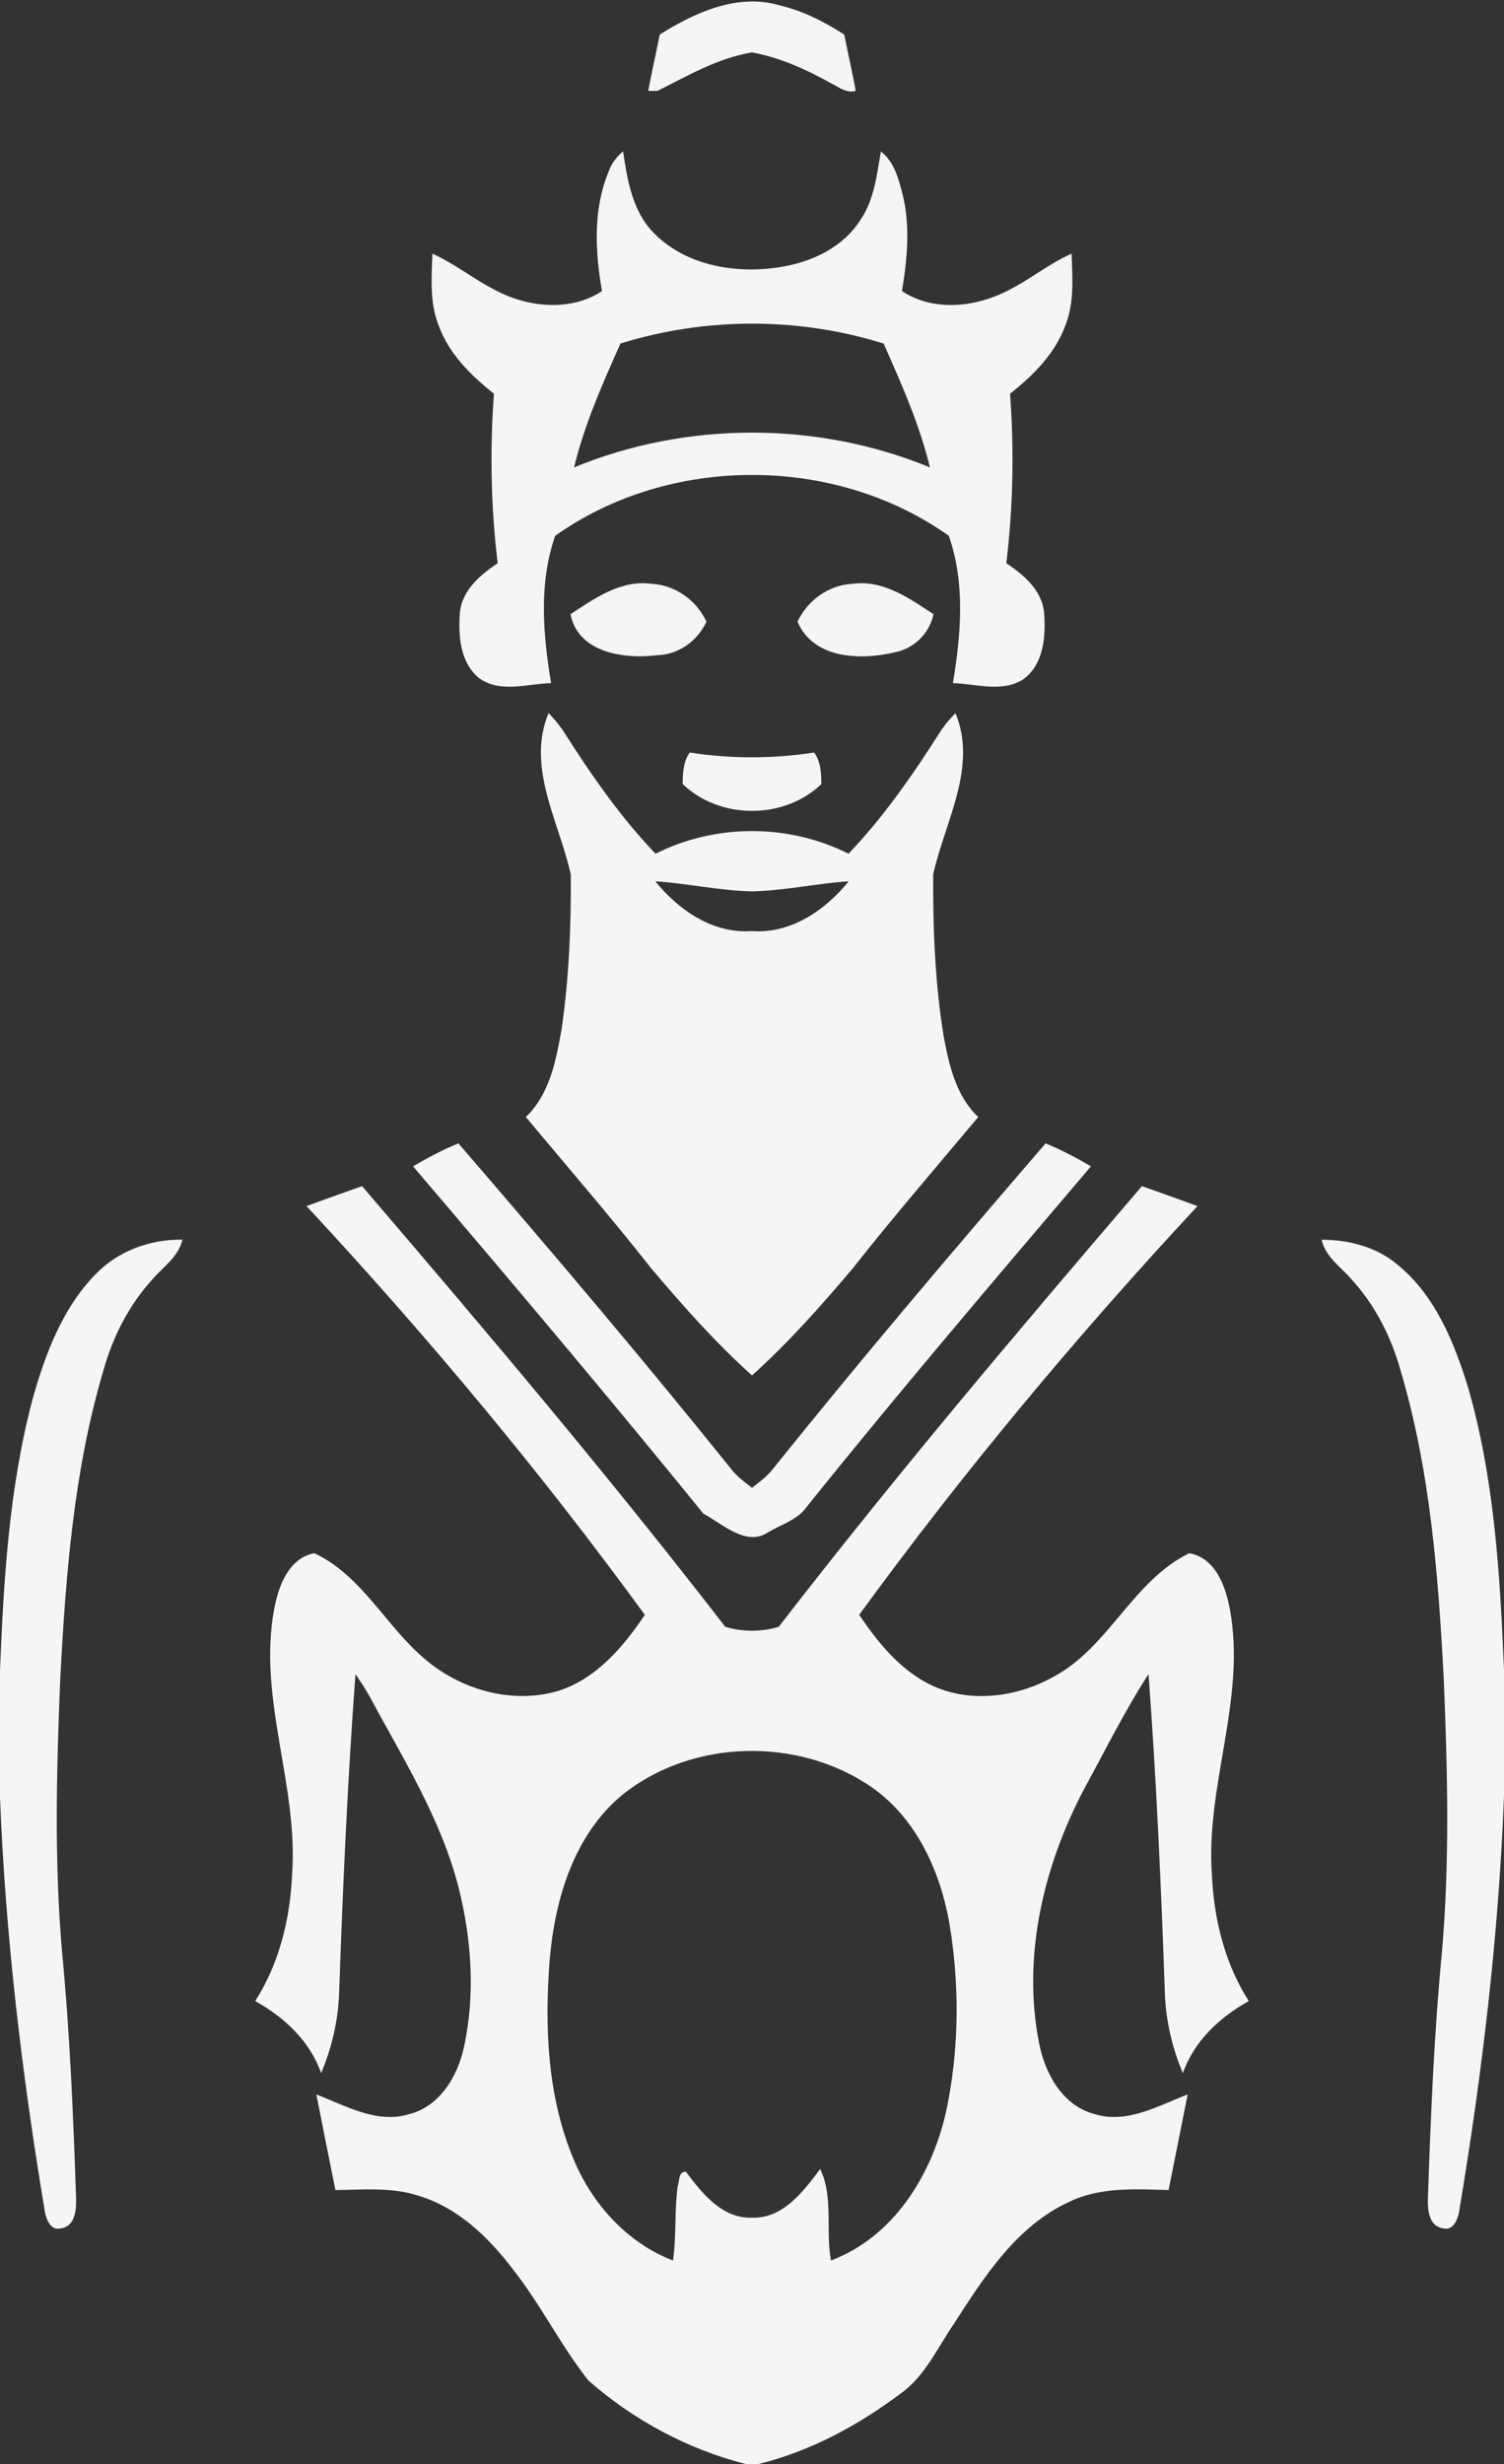
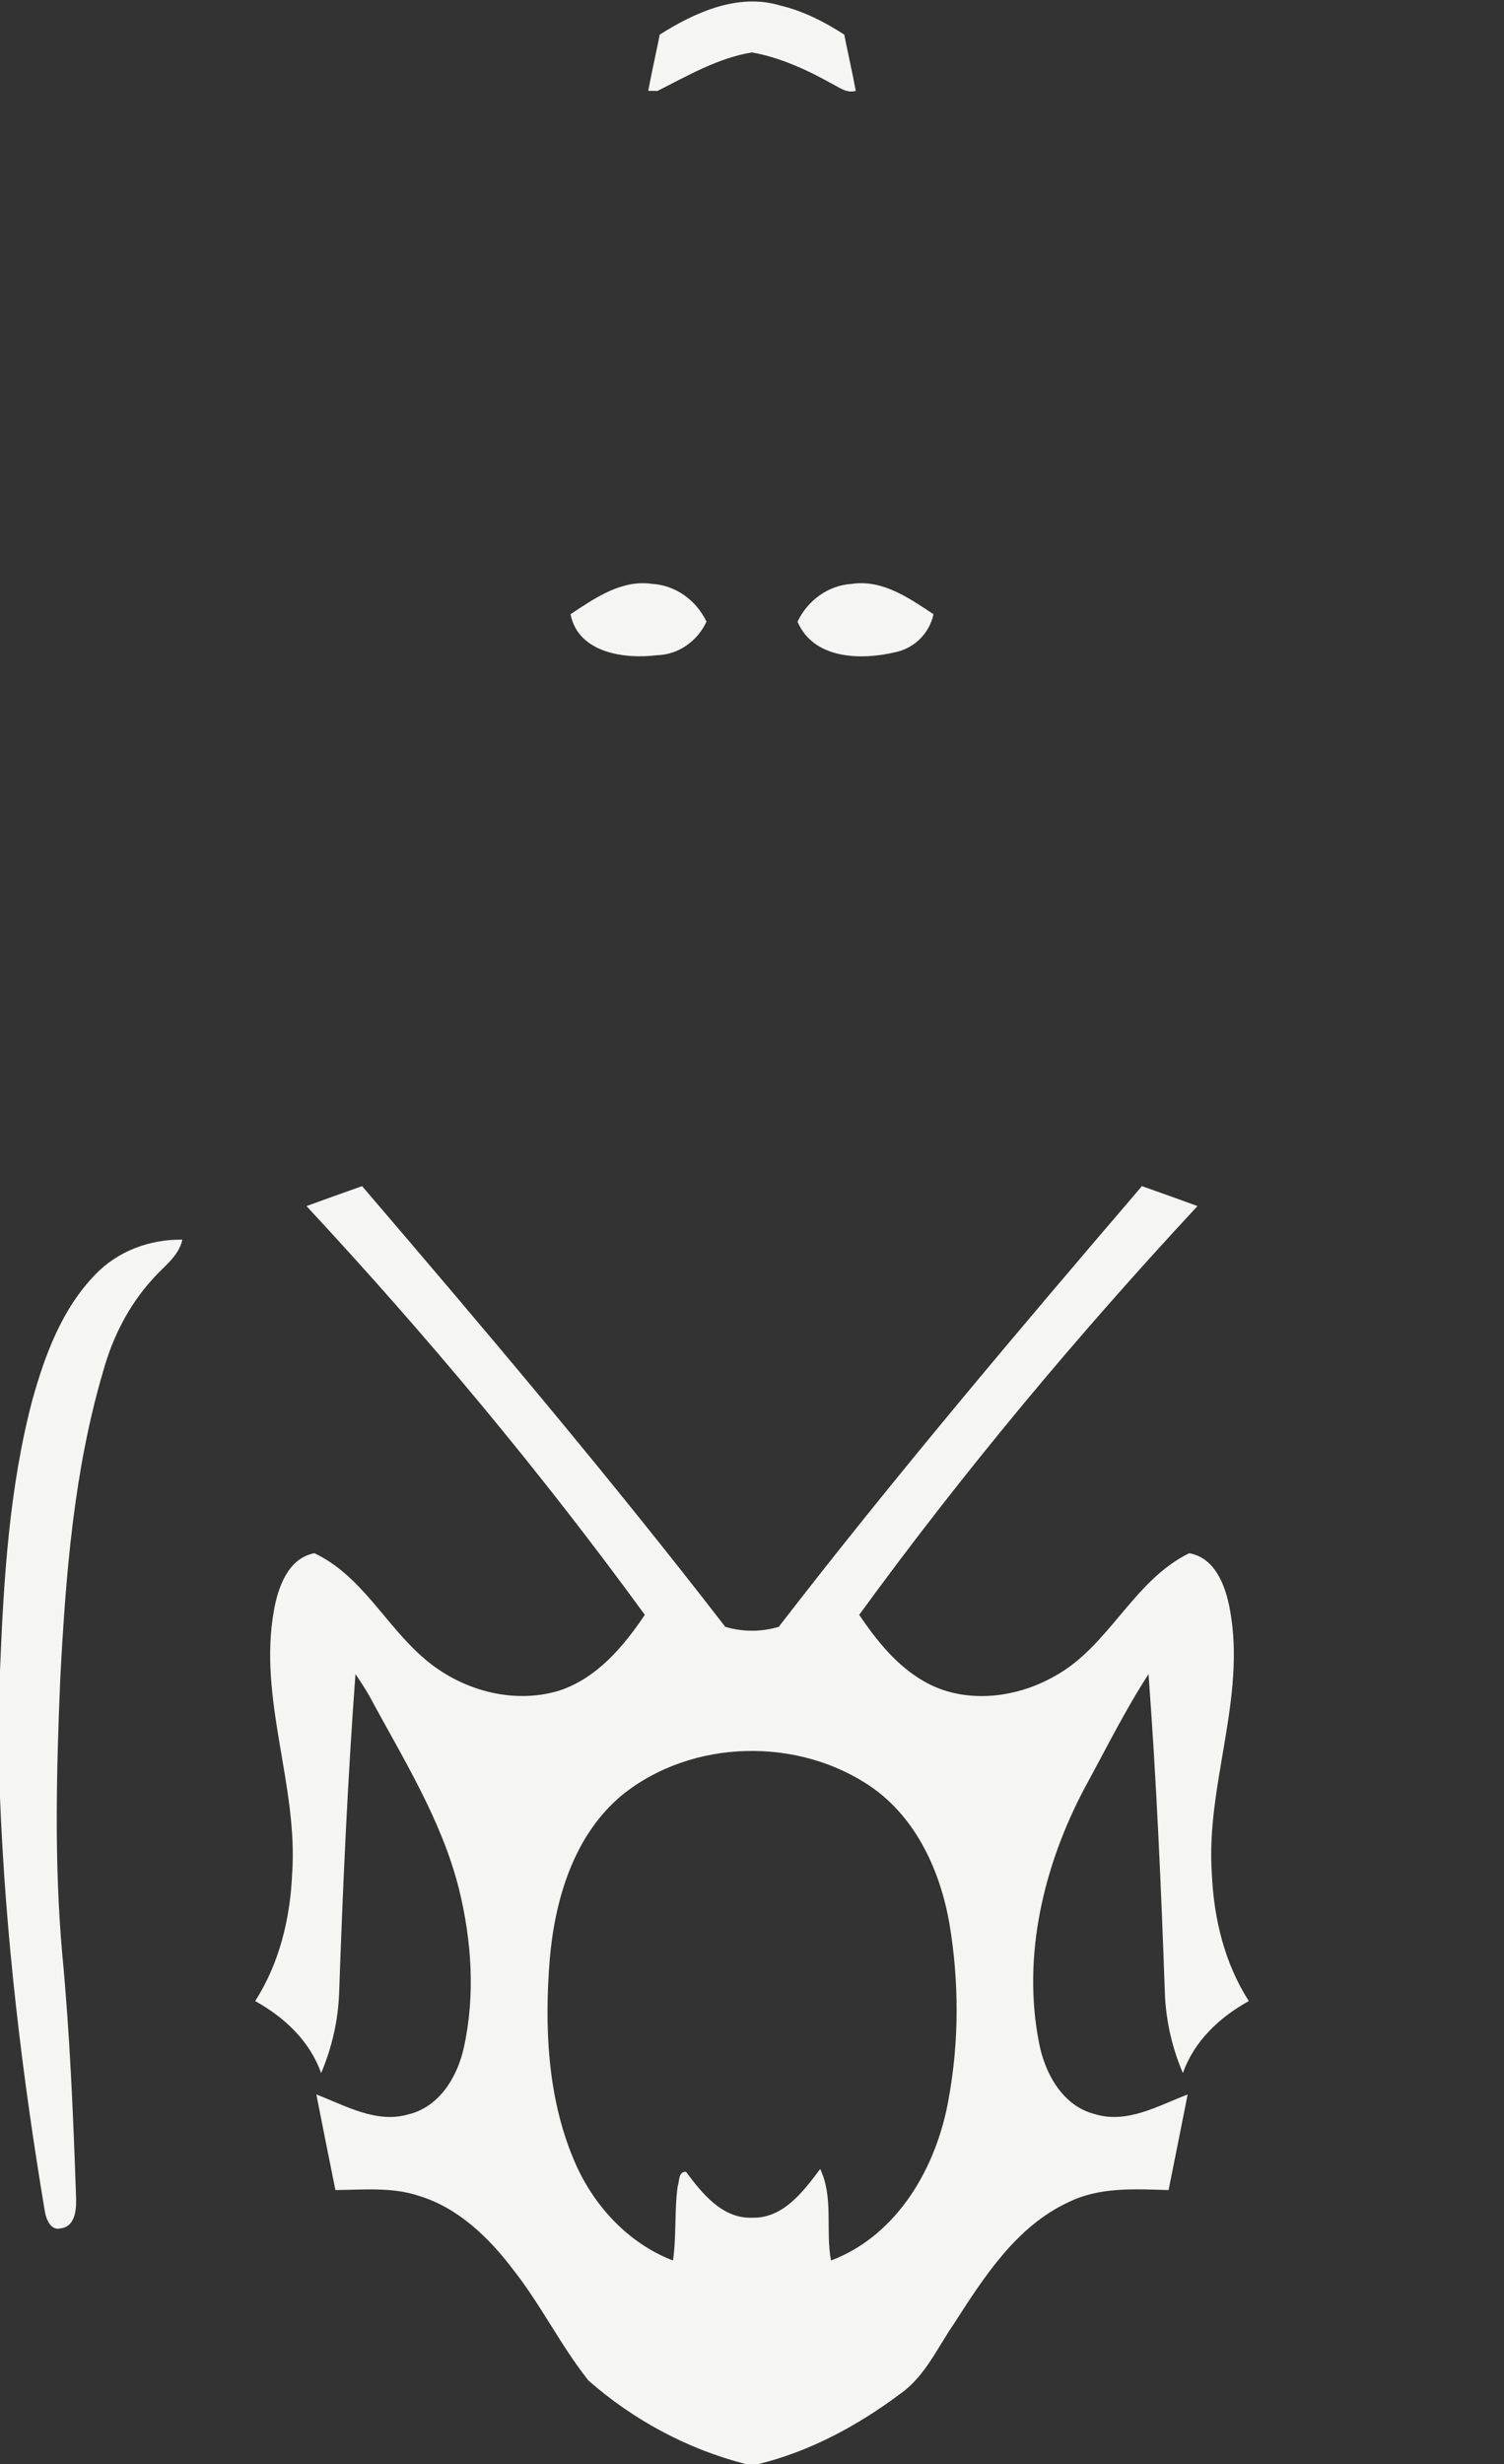
<svg xmlns="http://www.w3.org/2000/svg" width="268pt" height="439pt" viewBox="0 0 268 439" version="1.1">
  <rect x="0" y="0" width="268" height="439" fill="#333333" stroke="none" />
  <g id="#f5f5f4ff">
    <path fill="#f5f5f4" opacity="1.00" d=" M 117.56 6.17 C 123.78 2.22 131.45 -1.25 138.91 0.95 C 143.05 1.92 146.89 3.86 150.44 6.17 C 151.10 9.51 151.87 12.83 152.49 16.19 C 150.84 16.67 149.51 15.54 148.15 14.87 C 143.73 12.40 139.00 10.24 134.00 9.34 C 127.94 10.33 122.56 13.48 117.16 16.20 L 115.51 16.19 C 116.13 12.83 116.90 9.51 117.56 6.17 Z" />
-     <path fill="#f5f5f4" opacity="1.00" d=" M 108.45 30.59 C 108.93 29.14 109.88 27.94 111.03 26.96 C 111.78 32.13 112.70 37.69 116.55 41.56 C 122.28 47.38 131.25 48.86 139.04 47.58 C 144.61 46.71 150.23 44.08 153.32 39.18 C 155.78 35.59 156.25 31.16 156.96 26.99 C 159.40 28.85 160.15 31.99 160.88 34.81 C 162.22 40.42 161.65 46.23 160.72 51.85 C 165.50 55.05 171.82 54.90 177.03 52.90 C 182.06 51.05 186.09 47.36 190.95 45.19 C 191.07 49.41 191.47 53.80 189.89 57.82 C 188.09 62.93 184.14 66.86 179.98 70.15 C 180.73 80.21 180.52 90.33 179.32 100.34 C 182.38 102.38 185.56 105.07 186.03 108.95 C 186.40 113.21 186.04 118.54 182.14 121.15 C 178.38 123.39 173.87 121.81 169.80 121.71 C 171.24 113.03 172.03 103.93 169.07 95.46 C 148.74 81.00 119.26 81.00 98.93 95.46 C 95.97 103.93 96.76 113.03 98.20 121.71 C 93.95 121.81 89.04 123.57 85.29 120.75 C 81.92 117.94 81.63 113.04 81.96 108.98 C 82.43 105.08 85.62 102.38 88.68 100.34 C 87.48 90.33 87.27 80.21 88.02 70.15 C 83.85 66.85 79.89 62.92 78.10 57.80 C 76.53 53.78 76.93 49.40 77.05 45.19 C 82.36 47.59 86.75 51.74 92.41 53.41 C 97.29 54.88 102.94 54.77 107.27 51.85 C 106.04 44.82 105.65 37.32 108.45 30.59 M 110.56 61.20 C 107.37 68.38 104.14 75.60 102.30 83.27 C 122.34 75.01 145.66 75.01 165.70 83.27 C 163.86 75.60 160.62 68.39 157.46 61.21 C 142.31 56.47 125.71 56.49 110.56 61.20 Z" />
    <path fill="#f5f5f4" opacity="1.00" d=" M 101.66 109.43 C 105.97 106.58 110.72 103.23 116.18 104.02 C 120.41 104.26 124.10 106.98 125.89 110.76 C 124.27 114.20 120.96 116.61 117.12 116.73 C 111.31 117.46 103.03 116.36 101.66 109.43 Z" />
    <path fill="#f5f5f4" opacity="1.00" d=" M 142.11 110.76 C 143.91 106.97 147.60 104.26 151.83 104.02 C 157.29 103.23 162.04 106.58 166.34 109.43 C 165.62 112.86 162.87 115.55 159.43 116.22 C 153.35 117.65 144.98 117.45 142.11 110.76 Z" />
-     <path fill="#f5f5f4" opacity="1.00" d=" M 97.75 127.04 C 98.75 128.10 99.71 129.20 100.50 130.43 C 105.36 138.06 110.54 145.55 116.81 152.10 C 127.49 146.72 140.51 146.72 151.20 152.10 C 157.45 145.56 162.62 138.09 167.47 130.48 C 168.26 129.23 169.23 128.11 170.26 127.05 C 174.24 136.71 168.36 146.41 166.29 155.76 C 166.23 165.45 166.60 175.21 168.18 184.79 C 169.14 189.87 170.39 195.31 174.31 199.01 C 166.81 207.97 159.16 216.82 151.93 226.00 C 146.30 232.65 140.50 239.21 134.00 245.04 C 127.50 239.21 121.70 232.66 116.07 226.00 C 108.84 216.82 101.19 207.98 93.70 199.01 C 98.00 194.90 99.12 188.78 100.10 183.17 C 101.40 174.12 101.78 164.95 101.71 155.82 C 99.67 146.44 93.73 136.72 97.75 127.04 M 116.77 157.01 C 120.94 162.15 127.02 166.38 133.93 165.88 C 140.89 166.42 147.03 162.19 151.23 157.01 C 145.48 157.40 139.81 158.67 134.04 158.81 C 128.24 158.68 122.55 157.40 116.77 157.01 Z" />
-     <path fill="#f5f5f4" opacity="1.00" d=" M 122.90 134.07 C 130.25 135.21 137.71 135.20 145.07 134.07 C 146.26 135.71 146.34 137.73 146.36 139.69 C 139.74 146.06 128.26 146.06 121.64 139.68 C 121.67 137.73 121.73 135.73 122.90 134.07 Z" />
-     <path fill="#f5f5f4" opacity="1.00" d=" M 73.60 207.79 C 76.21 206.26 78.89 204.86 81.68 203.70 C 98.15 222.80 114.48 242.03 130.27 261.70 C 131.30 263.03 132.67 264.04 134.00 265.07 C 135.31 264.05 136.67 263.05 137.71 261.73 C 153.50 242.05 169.84 222.82 186.32 203.70 C 189.11 204.86 191.79 206.26 194.40 207.79 C 177.32 227.90 160.17 247.98 143.66 268.57 C 142.04 270.79 139.27 271.58 136.99 272.92 C 133.00 275.68 128.83 271.52 125.36 269.69 C 108.40 248.82 91.05 228.25 73.60 207.79 Z" />
    <path fill="#f5f5f4" opacity="1.00" d=" M 54.62 214.88 C 57.91 213.66 61.22 212.50 64.52 211.32 C 86.58 237.09 108.51 262.99 129.24 289.84 C 132.38 290.76 135.62 290.76 138.76 289.84 C 159.49 262.99 181.42 237.09 203.48 211.32 C 206.78 212.49 210.09 213.66 213.38 214.88 C 191.91 237.97 171.66 262.21 153.10 287.70 C 156.19 292.25 159.73 296.72 164.57 299.50 C 171.64 303.63 180.77 302.65 187.72 298.74 C 197.59 293.48 201.83 281.64 211.91 276.72 C 216.59 277.54 218.41 282.64 219.16 286.75 C 222.10 302.62 214.79 318.12 215.95 334.01 C 216.31 341.89 218.23 349.81 222.53 356.51 C 217.33 359.38 212.79 363.63 210.78 369.34 C 208.86 364.84 207.75 360.00 207.57 355.11 C 206.91 336.15 206.06 317.18 204.66 298.26 C 200.45 304.74 197.02 311.70 193.31 318.48 C 185.98 332.28 182.10 348.43 185.15 363.97 C 186.19 369.40 189.34 375.20 195.09 376.65 C 200.87 378.42 206.40 375.14 211.63 373.15 C 210.50 378.82 209.38 384.50 208.23 390.18 C 202.26 390.01 195.97 389.60 190.44 392.32 C 181.11 396.63 175.36 405.65 169.99 413.99 C 167.03 418.28 164.84 423.36 160.46 426.45 C 152.89 432.12 144.36 436.74 135.12 439.00 L 132.92 439.00 C 122.58 436.38 112.86 431.15 104.86 424.12 C 99.93 417.90 96.41 410.68 91.50 404.43 C 87.17 398.70 81.71 393.38 74.70 391.23 C 69.88 389.61 64.75 390.13 59.77 390.18 C 58.61 384.50 57.50 378.82 56.37 373.15 C 61.59 375.14 67.12 378.41 72.89 376.66 C 78.35 375.30 81.54 369.93 82.66 364.76 C 84.71 355.47 84.05 345.71 81.78 336.52 C 78.68 324.17 71.81 313.31 65.85 302.21 C 65.08 300.85 64.22 299.54 63.34 298.26 C 61.94 317.17 61.09 336.13 60.43 355.09 C 60.25 359.99 59.14 364.83 57.22 369.34 C 55.21 363.63 50.67 359.38 45.47 356.51 C 49.78 349.79 51.70 341.85 52.05 333.95 C 53.19 318.09 45.91 302.61 48.84 286.76 C 49.59 282.67 51.38 277.60 56.02 276.72 C 64.41 280.66 68.70 289.59 75.55 295.44 C 81.99 301.05 91.27 303.72 99.58 301.22 C 106.31 299.04 111.08 293.38 114.90 287.70 C 96.34 262.21 76.09 237.98 54.62 214.88 M 110.87 319.79 C 102.28 326.91 98.89 338.31 97.96 349.05 C 97.01 361.01 97.51 373.47 102.20 384.67 C 105.50 392.65 111.76 399.60 119.92 402.73 C 120.56 398.35 120.15 393.89 120.76 389.51 C 121.10 388.58 120.84 386.89 122.23 386.92 C 125.10 390.75 128.68 395.30 134.01 395.10 C 139.55 395.28 143.16 390.41 146.15 386.43 C 148.58 391.51 147.06 397.35 148.08 402.73 C 159.98 398.23 166.91 386.05 169.02 374.03 C 170.92 363.74 170.91 353.09 169.19 342.77 C 167.58 333.46 163.35 324.06 155.43 318.48 C 142.37 309.38 123.32 309.76 110.87 319.79 Z" />
    <path fill="#f5f5f4" opacity="1.00" d=" M 17.00 227.05 C 21.01 222.87 26.75 220.76 32.50 220.86 C 31.80 223.95 29.06 225.69 27.13 227.96 C 22.93 232.57 20.06 238.26 18.40 244.25 C 13.15 262.01 11.71 280.62 10.74 299.03 C 10.06 315.34 9.64 331.71 11.08 348.00 C 12.45 362.30 13.04 376.66 13.54 391.01 C 13.64 393.20 13.63 396.68 10.77 397.01 C 9.02 397.43 8.23 395.38 8.00 394.03 C 3.91 369.62 0.98 344.99 0.00 320.25 L 0.00 297.63 C 0.65 281.47 1.62 265.17 5.75 249.48 C 8.00 241.40 11.05 233.16 17.00 227.05 Z" />
-     <path fill="#f5f5f4" opacity="1.00" d=" M 235.50 220.86 C 240.25 220.88 245.09 222.09 248.82 225.15 C 255.67 230.61 259.11 239.08 261.61 247.23 C 266.31 263.54 267.29 280.63 268.00 297.50 L 268.00 320.00 C 267.05 344.83 264.10 369.56 259.99 394.05 C 259.77 395.38 258.95 397.43 257.25 397.01 C 254.38 396.70 254.35 393.21 254.46 391.03 C 254.96 376.67 255.55 362.31 256.92 348.01 C 258.36 331.71 257.94 315.34 257.26 299.02 C 256.29 280.58 254.85 261.95 249.57 244.16 C 247.91 238.22 245.06 232.57 240.89 227.99 C 238.95 225.71 236.19 223.97 235.50 220.86 Z" />
  </g>
</svg>